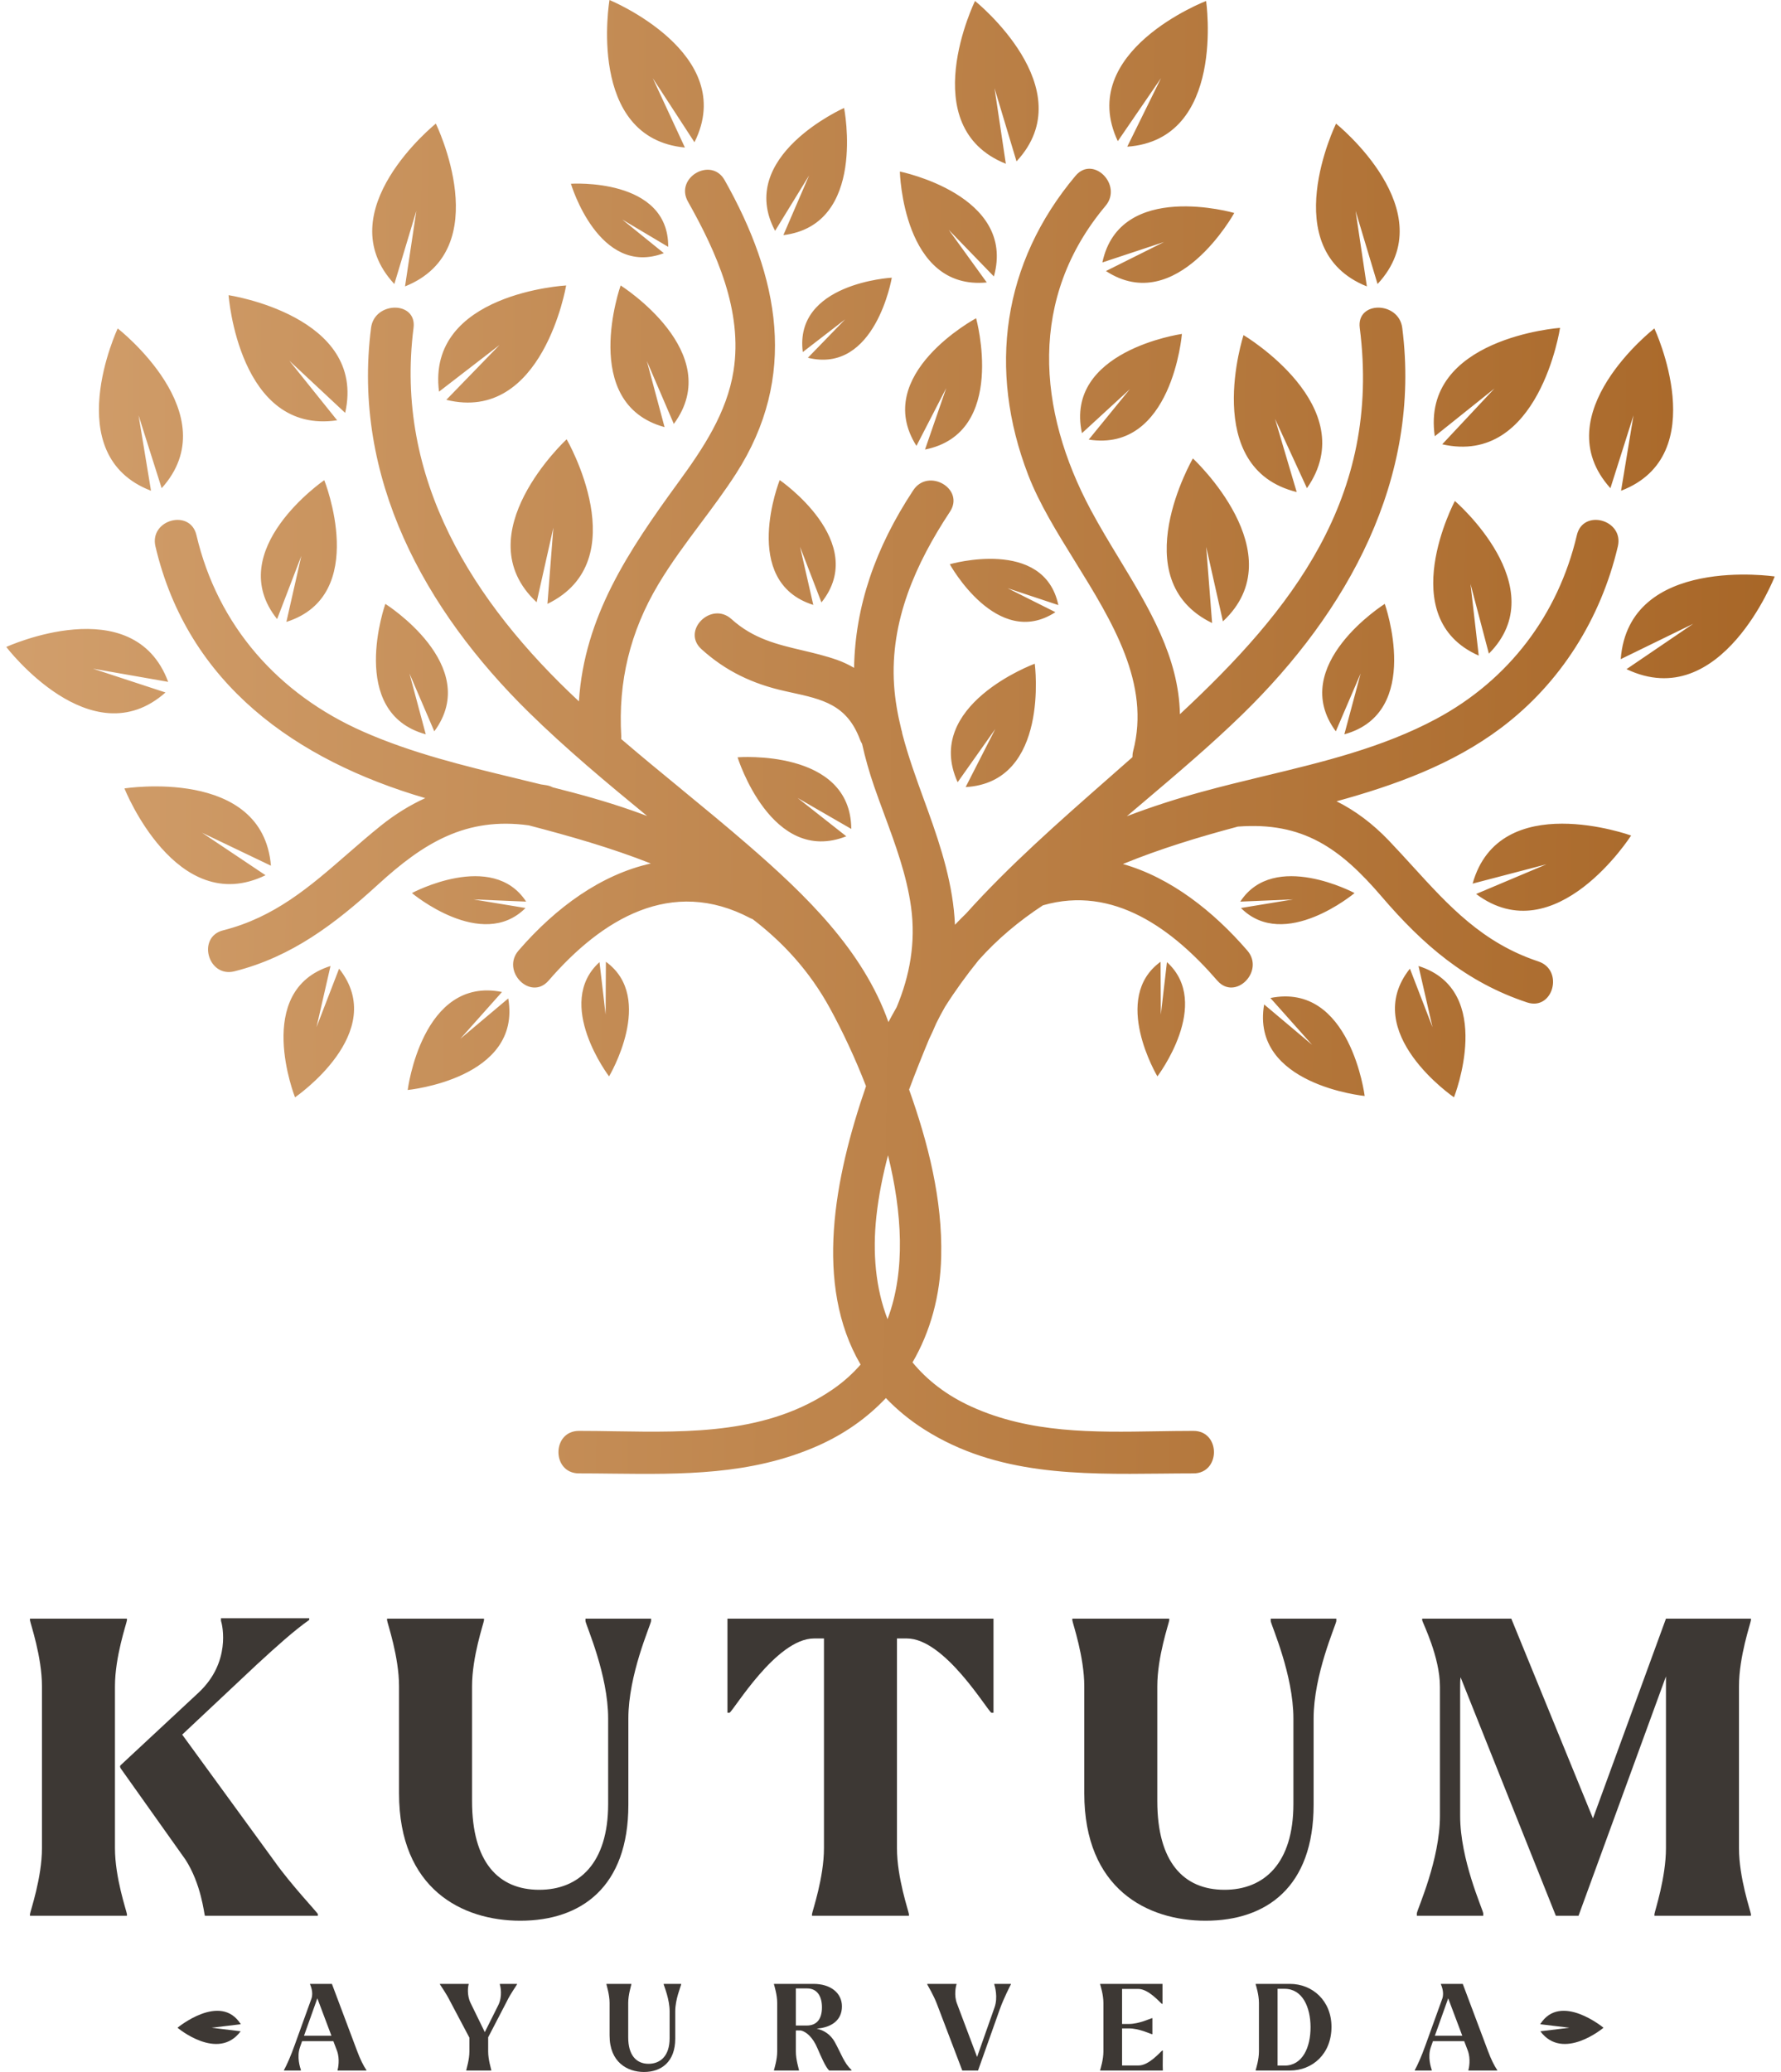
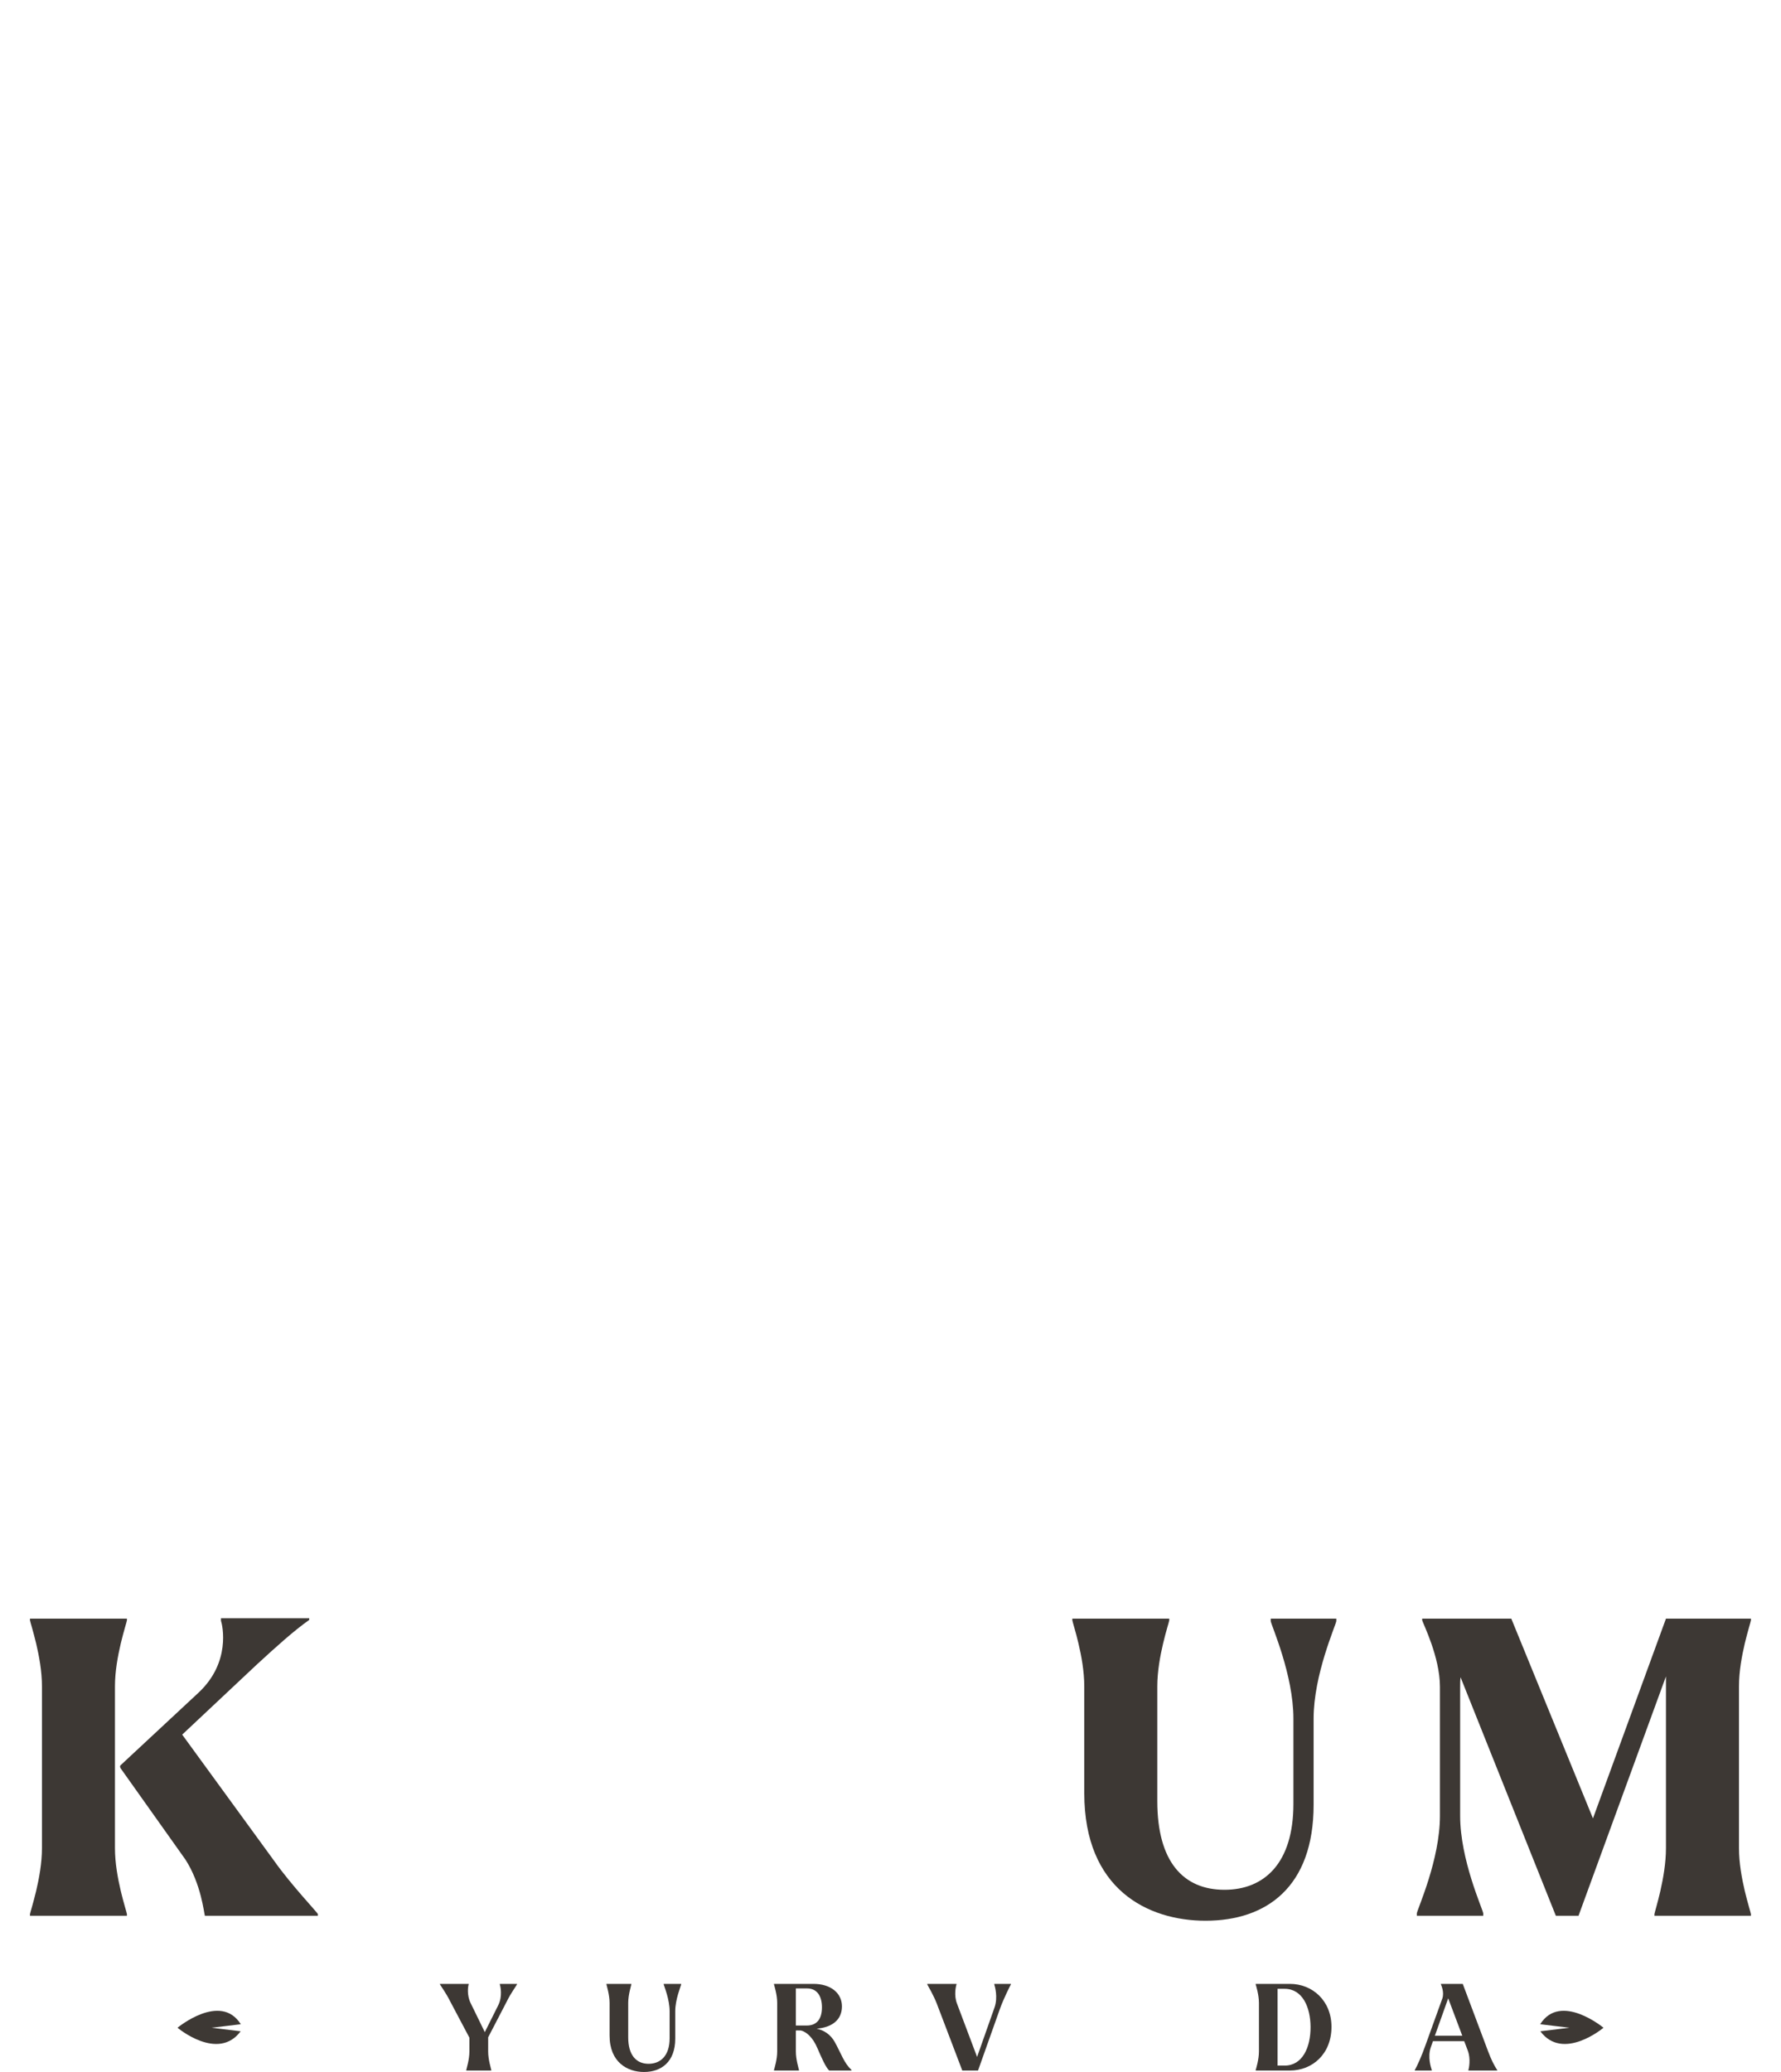
<svg xmlns="http://www.w3.org/2000/svg" width="86" height="100" viewBox="0 0 86 100" fill="none">
  <g id="Group 21">
    <g id="Group 18">
-       <path id="Union" fill-rule="evenodd" clip-rule="evenodd" d="M33.072 7.121L31.521 3.775L33.534 6.865C35.682 2.574 29.431 0 29.431 0C29.431 0 28.295 6.664 33.072 7.121ZM48.569 7.904L48.569 7.904V7.904L48.569 7.904ZM48.569 7.904L48.023 4.257L49.085 7.788C52.355 4.276 47.081 0.046 47.081 0.046C47.081 0.046 44.115 6.121 48.569 7.904ZM66.002 13.823L65.457 10.176L66.518 13.708C69.788 10.196 64.514 5.966 64.514 5.966C64.514 5.966 61.548 12.04 66.002 13.823ZM20.104 10.177L19.558 13.823C24.012 12.041 21.046 5.966 21.046 5.966C21.046 5.966 15.773 10.196 19.042 13.708L20.104 10.177ZM68.205 41.8C69.965 43.73 71.586 45.507 74.284 46.402L74.283 46.402C75.533 46.816 74.994 48.797 73.738 48.38C70.79 47.402 68.703 45.59 66.715 43.27C64.713 40.934 62.912 39.655 59.775 39.894C57.9 40.393 56.013 40.966 54.222 41.7C56.537 42.358 58.592 43.982 60.229 45.875C61.089 46.87 59.644 48.326 58.778 47.325C56.643 44.856 53.774 42.707 50.36 43.694C49.215 44.444 48.164 45.318 47.251 46.345C46.669 47.066 46.127 47.812 45.635 48.589C45.484 48.851 45.34 49.121 45.204 49.399C45.098 49.651 44.986 49.901 44.865 50.147C44.531 50.949 44.205 51.763 43.898 52.586C44.822 55.181 45.512 57.893 45.448 60.649C45.405 62.534 44.928 64.267 44.063 65.753C44.777 66.619 45.716 67.348 46.908 67.889C49.751 69.18 52.808 69.129 55.853 69.078L55.854 69.078C56.446 69.069 57.038 69.059 57.628 69.059C58.95 69.059 58.948 71.11 57.628 71.11C57.106 71.11 56.581 71.116 56.056 71.121H56.056H56.056H56.056H56.056H56.056H56.056H56.056H56.056H56.056H56.055H56.055H56.055H56.055H56.055H56.055H56.055H56.054H56.054H56.054H56.054H56.054H56.054H56.054H56.054H56.054H56.053H56.053H56.053H56.053H56.053H56.053H56.053H56.052H56.052H56.052H56.052H56.052H56.052H56.051H56.051C52.113 71.161 48.13 71.202 44.651 69.002C43.922 68.541 43.305 68.027 42.777 67.475C41.871 68.436 40.75 69.231 39.419 69.809C36.233 71.194 32.94 71.158 29.579 71.122L29.578 71.122C29.039 71.116 28.499 71.11 27.957 71.11C26.634 71.11 26.637 69.059 27.957 69.059C28.537 69.059 29.124 69.068 29.714 69.078C33.347 69.136 37.097 69.197 40.217 67.051C40.733 66.695 41.176 66.294 41.556 65.859C39.302 62.007 40.284 56.856 41.818 52.422C41.28 51.031 40.668 49.745 40.078 48.666C39.106 46.888 37.825 45.491 36.343 44.36C36.331 44.355 36.32 44.351 36.308 44.347L36.308 44.346C36.287 44.339 36.267 44.331 36.245 44.32C32.425 42.297 29.054 44.362 26.491 47.326C25.625 48.327 24.18 46.87 25.04 45.875C26.855 43.776 29.037 42.207 31.425 41.675C29.527 40.923 27.52 40.353 25.529 39.833C22.507 39.42 20.462 40.673 18.262 42.683C16.19 44.576 14.094 46.181 11.322 46.878C10.039 47.201 9.496 45.222 10.776 44.9C13.262 44.274 14.975 42.784 16.77 41.221C17.295 40.765 17.827 40.302 18.387 39.852C19.084 39.294 19.799 38.854 20.535 38.52C14.307 36.696 9.067 33.024 7.506 26.37C7.204 25.084 9.183 24.54 9.485 25.825C10.512 30.2 13.435 33.498 17.522 35.304C19.891 36.351 22.411 36.96 24.931 37.568L24.931 37.569L24.931 37.569L24.931 37.569L24.932 37.569L24.932 37.569L24.932 37.569L24.933 37.569L24.933 37.569L24.933 37.569L24.933 37.569L24.934 37.569L24.934 37.569L24.934 37.569L24.935 37.569L24.935 37.569L24.935 37.569L24.936 37.57L24.936 37.57L24.936 37.57L24.936 37.57L24.937 37.57L24.937 37.57L24.937 37.57L24.938 37.57L24.938 37.57L24.938 37.57L24.938 37.57L24.939 37.57L24.939 37.57C25.332 37.665 25.725 37.76 26.118 37.857C26.153 37.863 26.189 37.868 26.224 37.873C26.282 37.881 26.339 37.889 26.398 37.9C26.512 37.919 26.608 37.957 26.695 38.001C27.981 38.325 29.258 38.675 30.505 39.112C30.755 39.199 31.003 39.29 31.25 39.383C29.291 37.774 27.342 36.153 25.53 34.374C20.503 29.44 16.991 23.06 17.917 15.823C18.083 14.529 20.136 14.517 19.969 15.823C19.037 23.107 22.833 29.076 27.954 33.849C28.216 29.772 30.324 26.613 32.771 23.259C33.951 21.642 35.102 19.917 35.42 17.898C35.875 15.012 34.601 12.179 33.219 9.729C32.568 8.576 34.341 7.544 34.99 8.693C37.631 13.371 38.56 18.175 35.535 22.869C35.005 23.691 34.42 24.475 33.834 25.258L33.834 25.258C33.116 26.219 32.398 27.18 31.783 28.212C30.428 30.485 29.841 32.9 30 35.544C30.002 35.574 30 35.602 29.998 35.629C29.997 35.642 29.996 35.654 29.995 35.667C30.945 36.481 31.911 37.275 32.878 38.068L32.878 38.068L32.878 38.068L32.878 38.069L32.878 38.069L32.878 38.069L32.878 38.069L32.878 38.069L32.878 38.069L32.879 38.069L32.879 38.069L32.879 38.069L32.879 38.069L32.879 38.069L32.879 38.069L32.879 38.07L32.879 38.07L32.879 38.07L32.879 38.07L32.88 38.07L32.88 38.07L32.88 38.07L32.88 38.07L32.88 38.07L32.88 38.07L32.88 38.071L32.88 38.071C33.982 38.976 35.084 39.881 36.162 40.816C38.888 43.181 41.671 45.853 42.9 49.33C43.029 49.087 43.161 48.846 43.298 48.608C43.929 47.095 44.229 45.487 43.992 43.77C43.78 42.233 43.239 40.767 42.701 39.312L42.701 39.312C42.533 38.858 42.366 38.405 42.209 37.951C41.97 37.258 41.778 36.574 41.627 35.899C41.59 35.839 41.557 35.774 41.53 35.702C40.899 34.01 39.727 33.754 38.194 33.419C38.098 33.397 38 33.376 37.901 33.354C36.354 33.01 35.05 32.397 33.872 31.331C32.89 30.443 34.345 28.996 35.322 29.88C36.371 30.829 37.528 31.101 38.741 31.387C39.287 31.516 39.846 31.648 40.411 31.845C40.715 31.951 40.986 32.085 41.241 32.232C41.294 29.281 42.251 26.459 44.099 23.661C44.824 22.563 46.6 23.591 45.871 24.697C44.209 27.212 42.973 29.983 43.172 33.057C43.22 33.785 43.348 34.498 43.521 35.202C43.544 35.273 43.56 35.341 43.569 35.407C43.847 36.484 44.231 37.539 44.611 38.585L44.612 38.588C44.68 38.773 44.748 38.959 44.814 39.144C45.454 40.918 46.032 42.739 46.112 44.633C46.289 44.447 46.469 44.263 46.654 44.085C48.714 41.791 51.109 39.686 53.496 37.588L53.496 37.588L53.498 37.587L53.499 37.586L53.501 37.584C53.895 37.237 54.29 36.89 54.683 36.543C54.682 36.45 54.69 36.355 54.716 36.253C55.567 33.002 53.714 30.009 51.913 27.102L51.913 27.102C51.042 25.696 50.184 24.311 49.65 22.926C47.687 17.839 48.404 12.684 51.933 8.486C52.783 7.473 54.228 8.932 53.383 9.936C49.664 14.363 50.074 19.769 52.68 24.627C53.107 25.424 53.579 26.202 54.049 26.977C55.495 29.363 56.921 31.716 56.975 34.47C62.337 29.48 66.711 24.04 65.659 15.823C65.491 14.514 67.545 14.531 67.711 15.823C68.645 23.116 65.07 29.531 59.988 34.481C58.49 35.941 56.833 37.344 55.157 38.763L55.157 38.763C54.909 38.973 54.661 39.183 54.412 39.394C55.595 38.941 56.813 38.551 58.048 38.212C59.04 37.939 60.047 37.697 61.057 37.453L61.057 37.453C63.901 36.769 66.763 36.08 69.346 34.698C72.843 32.827 75.238 29.681 76.143 25.825C76.445 24.538 78.423 25.085 78.122 26.37C77.304 29.853 75.352 32.976 72.48 35.133C70.124 36.902 67.356 37.897 64.539 38.673C65.445 39.124 66.287 39.755 67.072 40.577C67.463 40.987 67.837 41.397 68.205 41.8ZM42.32 58.692C42.125 60.469 42.281 62.174 42.857 63.668V63.667C43.741 61.331 43.556 58.494 42.88 55.758C42.627 56.724 42.428 57.702 42.32 58.692ZM6.691 20.046L7.292 23.685C2.81 21.97 5.684 15.851 5.684 15.851C5.684 15.851 11.021 20 7.806 23.562L6.691 20.046ZM78.878 20.046L78.277 23.685C82.758 21.97 79.885 15.851 79.885 15.851C79.885 15.851 74.548 20 77.763 23.562L78.878 20.046ZM54.432 7.08L56.062 3.771V3.771L53.976 6.813C51.93 2.473 58.24 0.047 58.24 0.047C58.24 0.047 59.218 6.736 54.432 7.08ZM25.912 29.066L26.72 25.468L26.435 29.145C30.751 27.051 27.362 21.201 27.362 21.201C27.362 21.201 22.402 25.795 25.912 29.066ZM58.529 30.069C54.212 27.974 57.602 22.125 57.602 22.125C57.602 22.125 62.562 26.719 59.052 29.99L58.244 26.392L58.529 30.069ZM49.966 32.033L49.966 32.033L49.966 32.033H49.966ZM49.966 32.033C49.97 32.066 50.705 37.755 46.628 37.987L48.06 35.184L46.242 37.753C44.559 34.043 49.911 32.053 49.966 32.033ZM40.866 40.362C37.244 41.788 35.616 36.55 35.616 36.55C35.616 36.55 41.083 36.115 41.106 40.007L38.515 38.512L40.866 40.362ZM37.65 23.17C37.65 23.17 35.701 28.071 39.272 29.195L38.632 26.39L39.666 29.075C42.002 26.15 37.65 23.17 37.65 23.17ZM74.677 41.713L71.109 42.646V42.645C72.405 38.026 78.762 40.325 78.762 40.325C78.762 40.325 75.12 46.021 71.278 43.146L74.677 41.713ZM71.404 31.64L71.006 28.181L71.894 31.548C75.092 28.339 70.252 24.178 70.252 24.178C70.252 24.178 67.258 29.815 71.404 31.641V31.64ZM78.261 31.813L78.261 31.813L78.261 31.813L78.261 31.813ZM78.261 31.813L81.759 30.107L78.541 32.295C83.112 34.472 85.697 27.823 85.697 27.823C85.697 27.823 78.643 26.765 78.261 31.813ZM16.28 20.285L13.971 17.409L16.667 19.926C17.723 15.246 11.037 14.246 11.037 14.246C11.037 14.246 11.533 20.988 16.28 20.285ZM24.12 16.651L21.199 18.903C20.588 14.144 27.338 13.777 27.338 13.777C27.338 13.777 26.21 20.443 21.551 19.297L24.12 16.651ZM43.063 13.402C43.01 13.405 38.34 13.677 38.765 16.991L40.81 15.413L39.011 17.267C42.274 18.069 43.063 13.402 43.063 13.402ZM50.963 29.545C48.147 31.378 45.863 27.231 45.863 27.231H45.864C45.864 27.231 50.411 25.916 51.105 29.203L48.654 28.388L50.963 29.545ZM32.055 12.219L30.047 10.595L32.266 11.915C32.291 8.555 27.568 8.868 27.568 8.868C27.568 8.868 28.912 13.407 32.055 12.219V12.219ZM37.827 11.348L39.069 8.468L37.428 11.141C35.504 7.543 40.759 5.211 40.759 5.211C40.759 5.211 41.877 10.851 37.827 11.348ZM47.648 13.632L45.81 11.091L47.992 13.343C49.089 9.412 43.452 8.279 43.452 8.279C43.452 8.279 43.587 14.027 47.648 13.632ZM44.253 21.52C42.067 18.074 47.134 15.359 47.134 15.359C47.134 15.359 48.668 20.899 44.667 21.696L45.691 18.732L44.253 21.52ZM57.072 16.116C57.013 16.125 51.384 16.941 52.245 20.907L54.555 18.785L52.572 21.216C56.596 21.845 57.07 16.139 57.072 16.116ZM57.072 16.116L57.072 16.116H57.073L57.072 16.116ZM56.209 11.68L53.231 12.666V12.665C54.079 8.674 59.6 10.279 59.6 10.279C59.6 10.279 56.82 15.311 53.403 13.081L56.209 11.68ZM4.488 32.272L8.121 32.909C6.45 28.411 0.303 31.224 0.303 31.224C0.303 31.224 4.4 36.602 7.992 33.421L4.488 32.272ZM9.757 40.19L12.821 42.241V42.242C8.504 44.335 6.009 38.052 6.009 38.052C6.009 38.052 12.687 37.001 13.083 41.782L9.757 40.19ZM62.614 23.748L62.614 23.747L62.614 23.747V23.748ZM62.614 23.747L61.566 20.211L63.109 23.562C65.858 19.629 60.047 16.173 60.047 16.173C60.047 16.173 57.955 22.601 62.614 23.747ZM69.641 21.443L72.163 18.751L69.282 21.055C68.588 16.307 75.331 15.823 75.331 15.823C75.331 15.823 74.32 22.507 69.641 21.443ZM18.607 29.145C18.607 29.145 16.745 34.396 20.559 35.44L19.772 32.504L20.971 35.297C23.32 32.116 18.607 29.145 18.607 29.145ZM64.503 35.297C62.154 32.115 66.867 29.145 66.867 29.145C66.867 29.145 68.728 34.396 64.915 35.44L65.702 32.504L64.503 35.297ZM29.969 13.777C29.969 13.777 27.948 19.481 32.09 20.614L31.235 17.426L32.537 20.459C35.088 17.004 29.969 13.777 29.969 13.777H29.969ZM24.24 47.876L22.226 50.137L22.226 50.137L24.542 48.188C25.21 52.069 19.687 52.606 19.687 52.606C19.687 52.606 20.379 47.1 24.24 47.876ZM61.344 48.166L63.358 50.426L61.042 48.477C60.374 52.358 65.897 52.895 65.897 52.895C65.897 52.895 65.205 47.389 61.345 48.166H61.344ZM15.959 46.623L15.283 49.574L16.374 46.75C18.828 49.83 14.246 52.96 14.246 52.96C14.246 52.96 12.201 47.802 15.959 46.623ZM68.496 46.623L69.172 49.574L68.081 46.75C65.627 49.83 70.209 52.96 70.209 52.96C70.209 52.96 72.254 47.802 68.496 46.623ZM25.376 43.823C23.27 45.933 19.89 43.102 19.89 43.102C19.89 43.102 23.777 41.019 25.407 43.515L22.859 43.408L25.376 43.823ZM29.257 46.418L29.244 48.968L28.948 46.435C26.741 48.438 29.41 51.949 29.41 51.949C29.41 51.949 31.673 48.163 29.257 46.418ZM59.89 43.515C61.52 41.019 65.408 43.102 65.408 43.102C65.408 43.102 62.027 45.933 59.922 43.823L62.438 43.408L59.89 43.515ZM56.054 48.968L56.041 46.418C53.625 48.164 55.888 51.949 55.888 51.949C55.888 51.949 58.557 48.438 56.349 46.435L56.054 48.968ZM13.381 29.879C10.725 26.564 15.658 23.174 15.658 23.174C15.658 23.174 17.879 28.733 13.829 30.015L14.55 26.83L13.381 29.879Z" fill="url(#paint0_linear_85_353)" />
-     </g>
+       </g>
    <g id="Group 20">
      <g id="KUTUM">
        <path id="Vector" d="M84.548 78.201C84.528 78.36 83.971 79.953 83.971 81.387V89.195C83.971 90.629 84.528 92.222 84.548 92.382V92.461H79.888V92.382C79.908 92.222 80.445 90.629 80.445 89.195V80.909L76.223 92.461H75.128L70.527 80.949C70.507 81.109 70.507 81.248 70.507 81.407V87.641C70.507 89.753 71.582 92.103 71.622 92.342V92.461H68.415V92.342C68.455 92.103 69.531 89.753 69.531 87.641V81.407C69.531 79.973 68.714 78.36 68.674 78.201V78.121H72.977L76.92 87.761L80.445 78.121H84.548V78.201Z" fill="#3D3834" />
        <path id="Vector_2" d="M58.213 92.7C55.425 92.7 52.357 91.187 52.357 86.546V81.387C52.357 79.953 51.8 78.36 51.78 78.201V78.121H56.46V78.201C56.44 78.36 55.883 79.953 55.883 81.387V86.924C55.883 89.852 57.138 91.207 59.129 91.207C61.041 91.207 62.455 89.932 62.455 87.064V82.941C62.455 80.83 61.4 78.48 61.36 78.24V78.121H64.527V78.24C64.487 78.48 63.431 80.83 63.431 82.941V87.104C63.431 91.067 61.161 92.7 58.213 92.7Z" fill="#3D3834" />
-         <path id="Vector_3" d="M47.973 78.121V82.662H47.873C47.674 82.562 45.623 79.077 43.79 79.077H43.312V89.195C43.312 90.629 43.87 92.222 43.89 92.382V92.461H39.209V92.382C39.229 92.222 39.787 90.629 39.787 89.195V79.077H39.309C37.477 79.077 35.425 82.562 35.226 82.662H35.127V78.121H47.973Z" fill="#3D3834" />
-         <path id="Vector_4" d="M25.124 92.7C22.336 92.7 19.268 91.187 19.268 86.546V81.387C19.268 79.953 18.711 78.36 18.691 78.201V78.121H23.371V78.201C23.352 78.36 22.794 79.953 22.794 81.387V86.924C22.794 89.852 24.049 91.207 26.04 91.207C27.952 91.207 29.366 89.932 29.366 87.064V82.941C29.366 80.83 28.311 78.48 28.271 78.24V78.121H31.438V78.24C31.398 78.48 30.342 80.83 30.342 82.941V87.104C30.342 91.067 28.072 92.7 25.124 92.7Z" fill="#3D3834" />
        <path id="Vector_5" d="M13.239 89.812C14.056 90.968 15.311 92.282 15.35 92.382V92.461H9.893C9.853 92.342 9.714 90.928 8.957 89.753L5.83 85.351C5.79 85.271 5.77 85.231 5.87 85.152L9.594 81.686C11.148 80.232 10.749 78.46 10.67 78.221V78.101H14.932V78.181C14.175 78.719 13.379 79.436 12.383 80.352L8.798 83.718L13.239 89.812ZM5.551 81.387V89.195C5.551 90.629 6.109 92.222 6.129 92.382V92.461H1.448V92.382C1.468 92.222 2.026 90.629 2.026 89.195V81.387C2.026 79.953 1.468 78.36 1.448 78.201V78.121H6.129V78.201C6.109 78.36 5.551 79.953 5.551 81.387Z" fill="#3D3834" />
      </g>
      <g id="Group 19">
        <path id="Vector_6" d="M10.219 97.865L11.627 97.695C10.651 96.142 8.571 97.865 8.571 97.865C8.571 97.865 10.524 99.507 11.62 98.036L10.219 97.865Z" fill="#3D3834" />
        <g id="ayurveda">
          <path id="Vector_7" d="M71.847 98.978C71.998 99.384 72.144 99.68 72.3 99.913V99.93H70.906V99.907C70.93 99.826 71.028 99.378 70.877 98.972L70.703 98.513H69.193L69.094 98.797C68.92 99.28 69.106 99.808 69.135 99.901V99.93H68.315V99.913C68.437 99.698 68.647 99.233 68.832 98.71L69.646 96.456C69.75 96.154 69.599 95.823 69.576 95.765V95.748H70.633L71.847 98.978ZM69.286 98.251H70.61L69.93 96.445L69.286 98.251Z" fill="#3D3834" />
          <path id="Vector_8" d="M62.284 95.748C63.382 95.748 64.294 96.567 64.294 97.822C64.294 99.123 63.382 99.93 62.284 99.93H60.634V99.907C60.652 99.837 60.791 99.407 60.791 99.012V96.665C60.791 96.27 60.652 95.841 60.634 95.771V95.748H62.284ZM62.029 99.692C62.9 99.692 63.289 98.803 63.283 97.822C63.277 96.88 62.9 95.986 62.029 95.986H61.691V99.692H62.029Z" fill="#3D3834" />
-           <path id="Vector_9" d="M56.151 98.966L56.145 99.686L56.151 99.93H53.124V99.907C53.142 99.837 53.281 99.407 53.281 99.012V96.665C53.281 96.27 53.142 95.841 53.124 95.771V95.748H56.134V96.712H56.105C56.012 96.648 55.466 95.992 54.966 95.992H54.182V97.682H54.513C55.001 97.682 55.529 97.427 55.622 97.403H55.646V98.176H55.622C55.529 98.153 55.001 97.897 54.513 97.897H54.182V99.686H54.983C55.483 99.686 56.029 99.03 56.122 98.966H56.151Z" fill="#3D3834" />
          <path id="Vector_10" d="M48.813 95.748V95.771C48.778 95.841 48.465 96.445 48.279 96.968L47.227 99.93H46.466L45.235 96.7C45.078 96.294 44.816 95.852 44.776 95.777V95.748H46.188V95.771C46.158 95.852 46.054 96.3 46.211 96.7L47.181 99.274L48.023 96.886C48.197 96.398 48.041 95.87 48.012 95.777V95.748H48.813Z" fill="#3D3834" />
          <path id="Vector_11" d="M40.306 98.548C40.632 99.14 40.754 99.564 41.12 99.907V99.93H40.039C39.876 99.785 39.65 99.268 39.475 98.861C39.243 98.309 38.924 98.054 38.668 97.996H38.43V99.012C38.43 99.407 38.569 99.837 38.581 99.907V99.93H37.373V99.907C37.39 99.837 37.529 99.407 37.529 99.012V96.665C37.529 96.27 37.39 95.841 37.373 95.771V95.748H39.284C40.103 95.748 40.655 96.183 40.655 96.834C40.655 97.502 40.155 97.851 39.435 97.909C39.801 97.99 40.103 98.193 40.306 98.548ZM38.43 95.968V97.758H38.959C39.429 97.758 39.69 97.456 39.69 96.88C39.69 96.329 39.446 95.968 38.976 95.968H38.43ZM38.552 97.984C38.529 97.984 38.511 97.984 38.494 97.99C38.511 97.99 38.534 97.99 38.552 97.984Z" fill="#3D3834" />
          <path id="Vector_12" d="M31.096 100C30.3 100 29.435 99.535 29.435 98.24V96.665C29.435 96.27 29.295 95.841 29.284 95.771V95.748H30.486V95.771C30.475 95.841 30.335 96.27 30.335 96.665V98.333C30.335 99.181 30.719 99.605 31.317 99.605C31.88 99.605 32.334 99.233 32.334 98.373V97.066C32.334 96.497 32.078 95.887 32.049 95.777V95.748H32.891V95.777C32.868 95.887 32.606 96.497 32.606 97.066V98.391C32.606 99.512 31.933 100 31.096 100Z" fill="#3D3834" />
          <path id="Vector_13" d="M24.966 95.748V95.771C24.931 95.841 24.647 96.23 24.478 96.584L23.572 98.327V99.012C23.572 99.407 23.712 99.837 23.723 99.907V99.93H22.515V99.907C22.526 99.837 22.666 99.407 22.666 99.012V98.344L21.731 96.578C21.556 96.224 21.289 95.846 21.243 95.771V95.748H22.631V95.771C22.602 95.852 22.532 96.282 22.724 96.671L23.41 98.077L24.06 96.776C24.275 96.346 24.165 95.864 24.136 95.777V95.748H24.966Z" fill="#3D3834" />
-           <path id="Vector_14" d="M17.241 98.978C17.392 99.384 17.538 99.68 17.695 99.913V99.93H16.3V99.907C16.324 99.826 16.422 99.378 16.271 98.972L16.097 98.513H14.587L14.488 98.797C14.314 99.28 14.499 99.808 14.529 99.901V99.93H13.71V99.913C13.832 99.698 14.041 99.233 14.226 98.71L15.04 96.456C15.144 96.154 14.993 95.823 14.97 95.765V95.748H16.027L17.241 98.978ZM14.68 98.251H16.004L15.324 96.445L14.68 98.251Z" fill="#3D3834" />
        </g>
        <path id="Vector_15" d="M75.781 97.865L74.373 97.695C75.349 96.142 77.429 97.865 77.429 97.865C77.429 97.865 75.476 99.507 74.38 98.036L75.781 97.865Z" fill="#3D3834" />
      </g>
    </g>
  </g>
  <defs>
    <linearGradient id="paint0_linear_85_353" x1="0.83" y1="38.082" x2="85.158" y2="39.112" gradientUnits="userSpaceOnUse">
      <stop stop-color="#D19E6B" />
      <stop offset="1" stop-color="#A86728" />
    </linearGradient>
  </defs>
</svg>